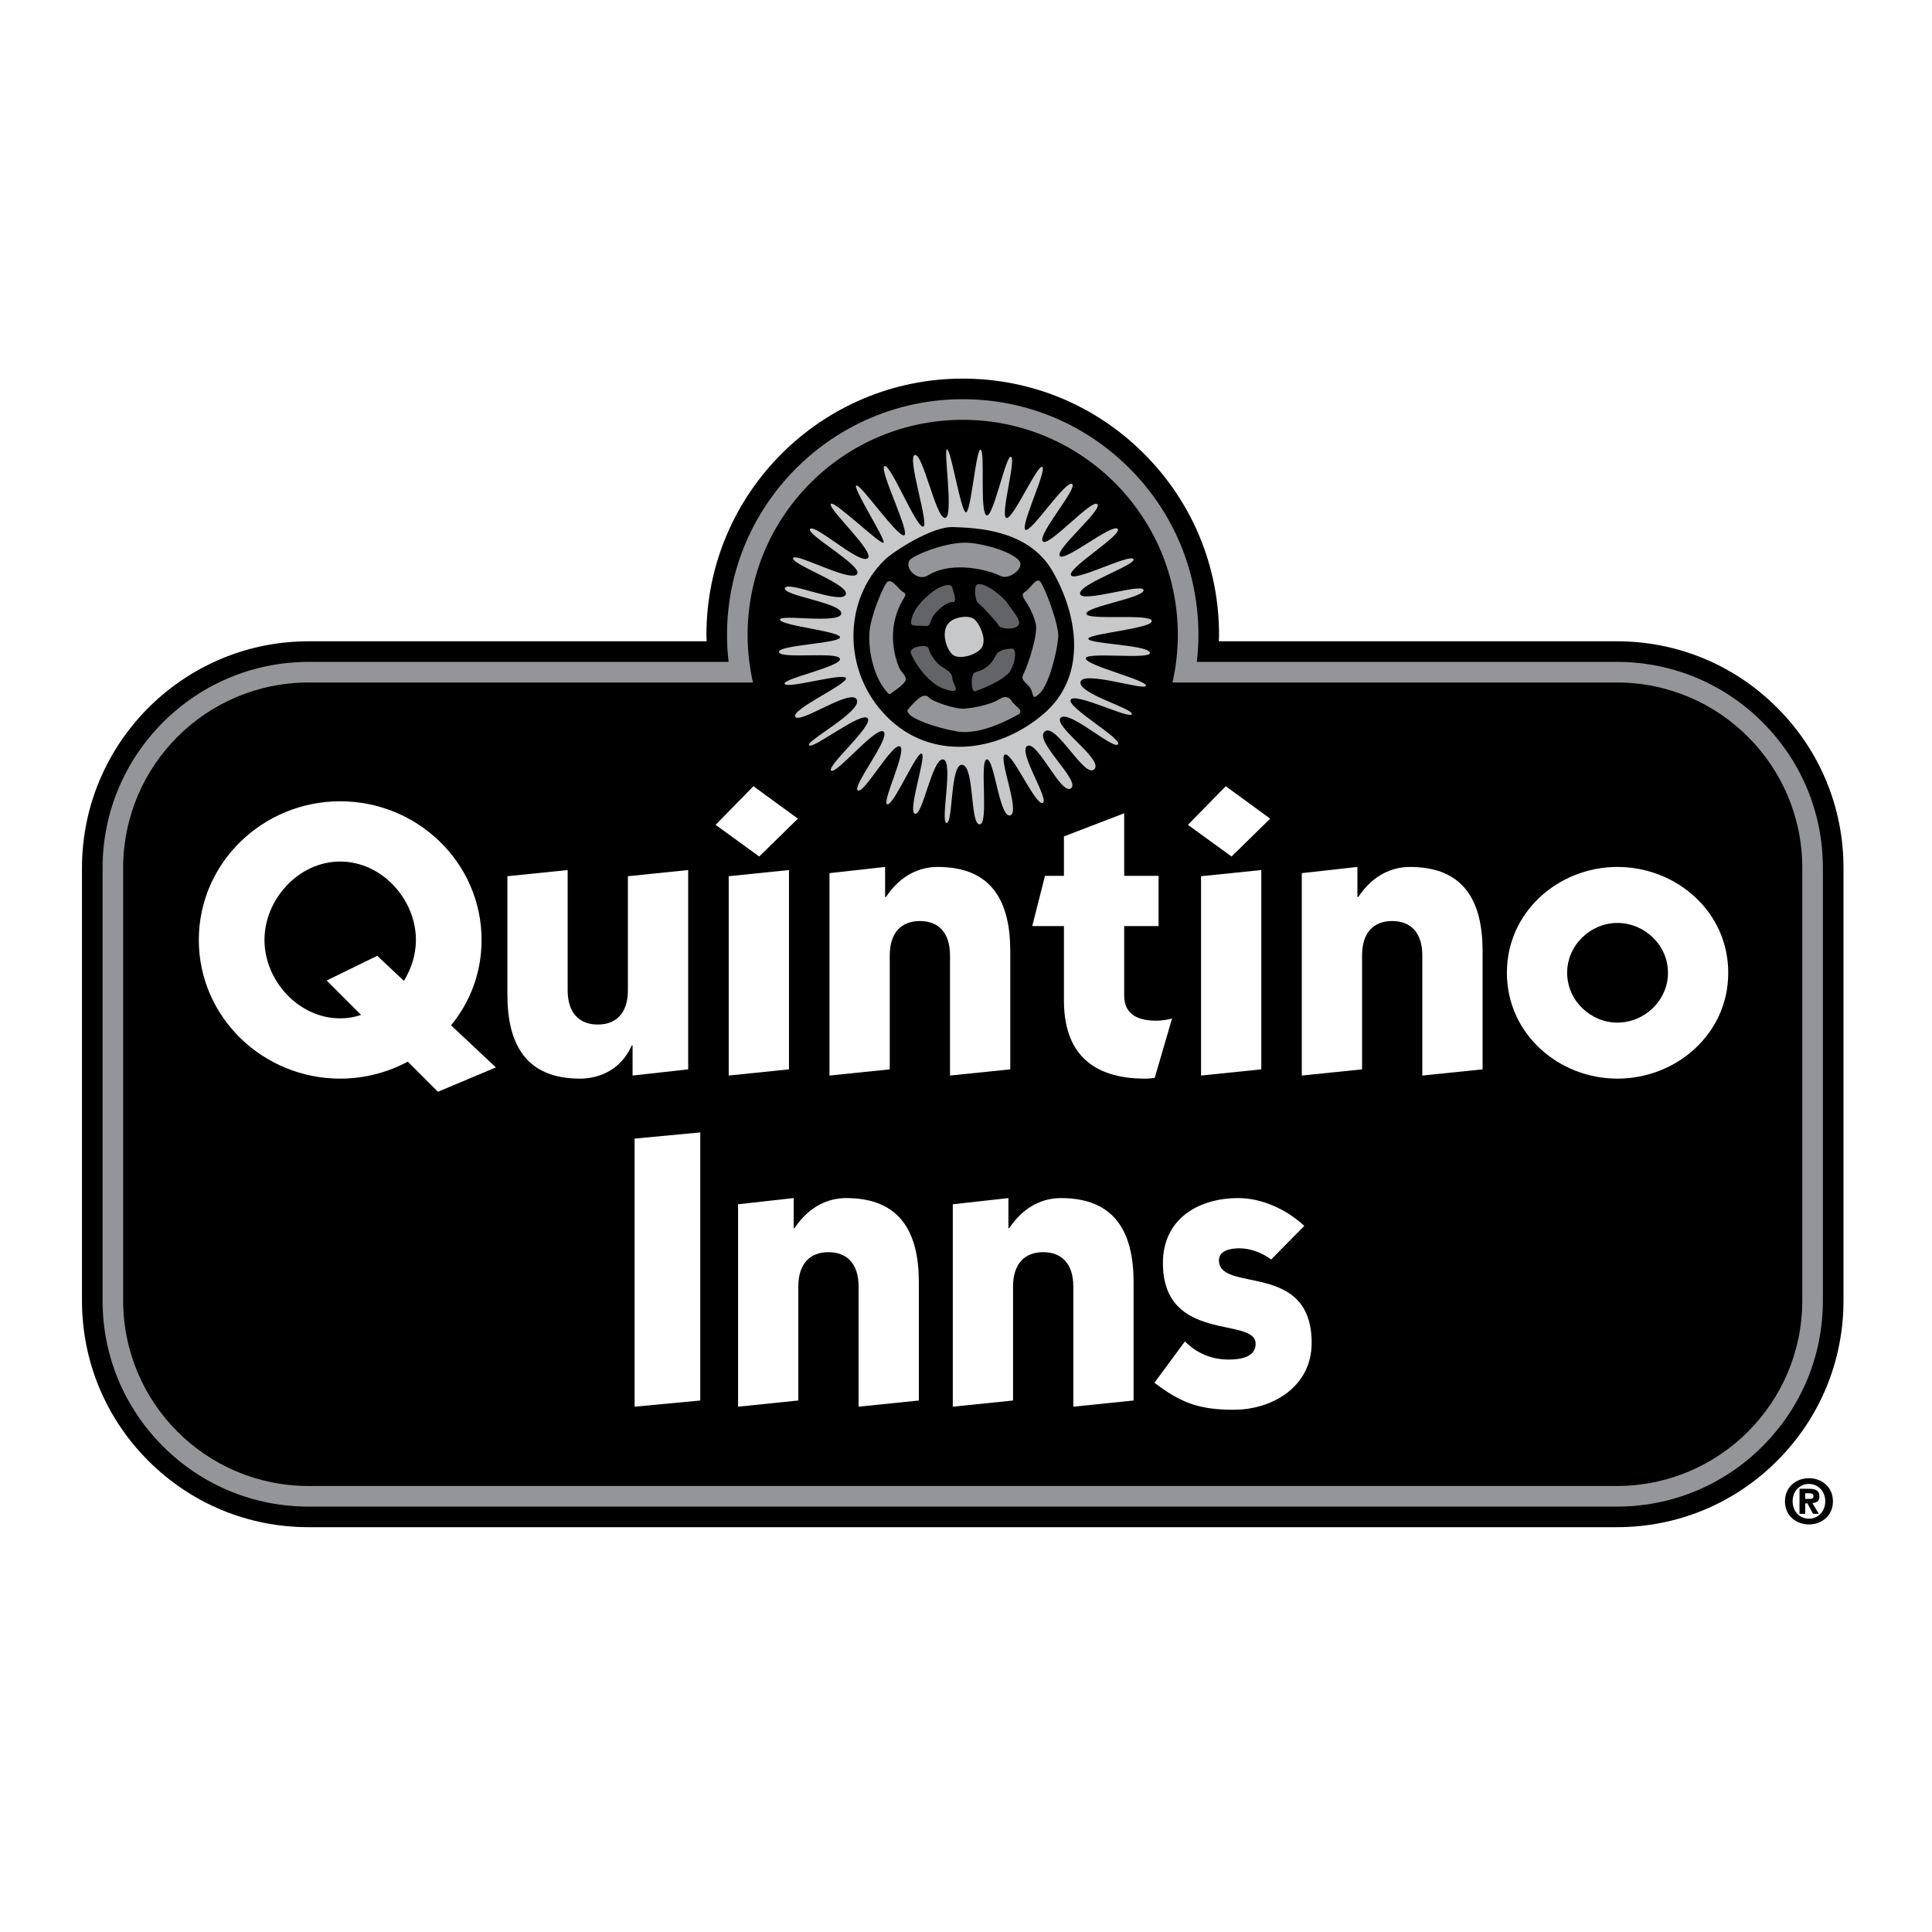
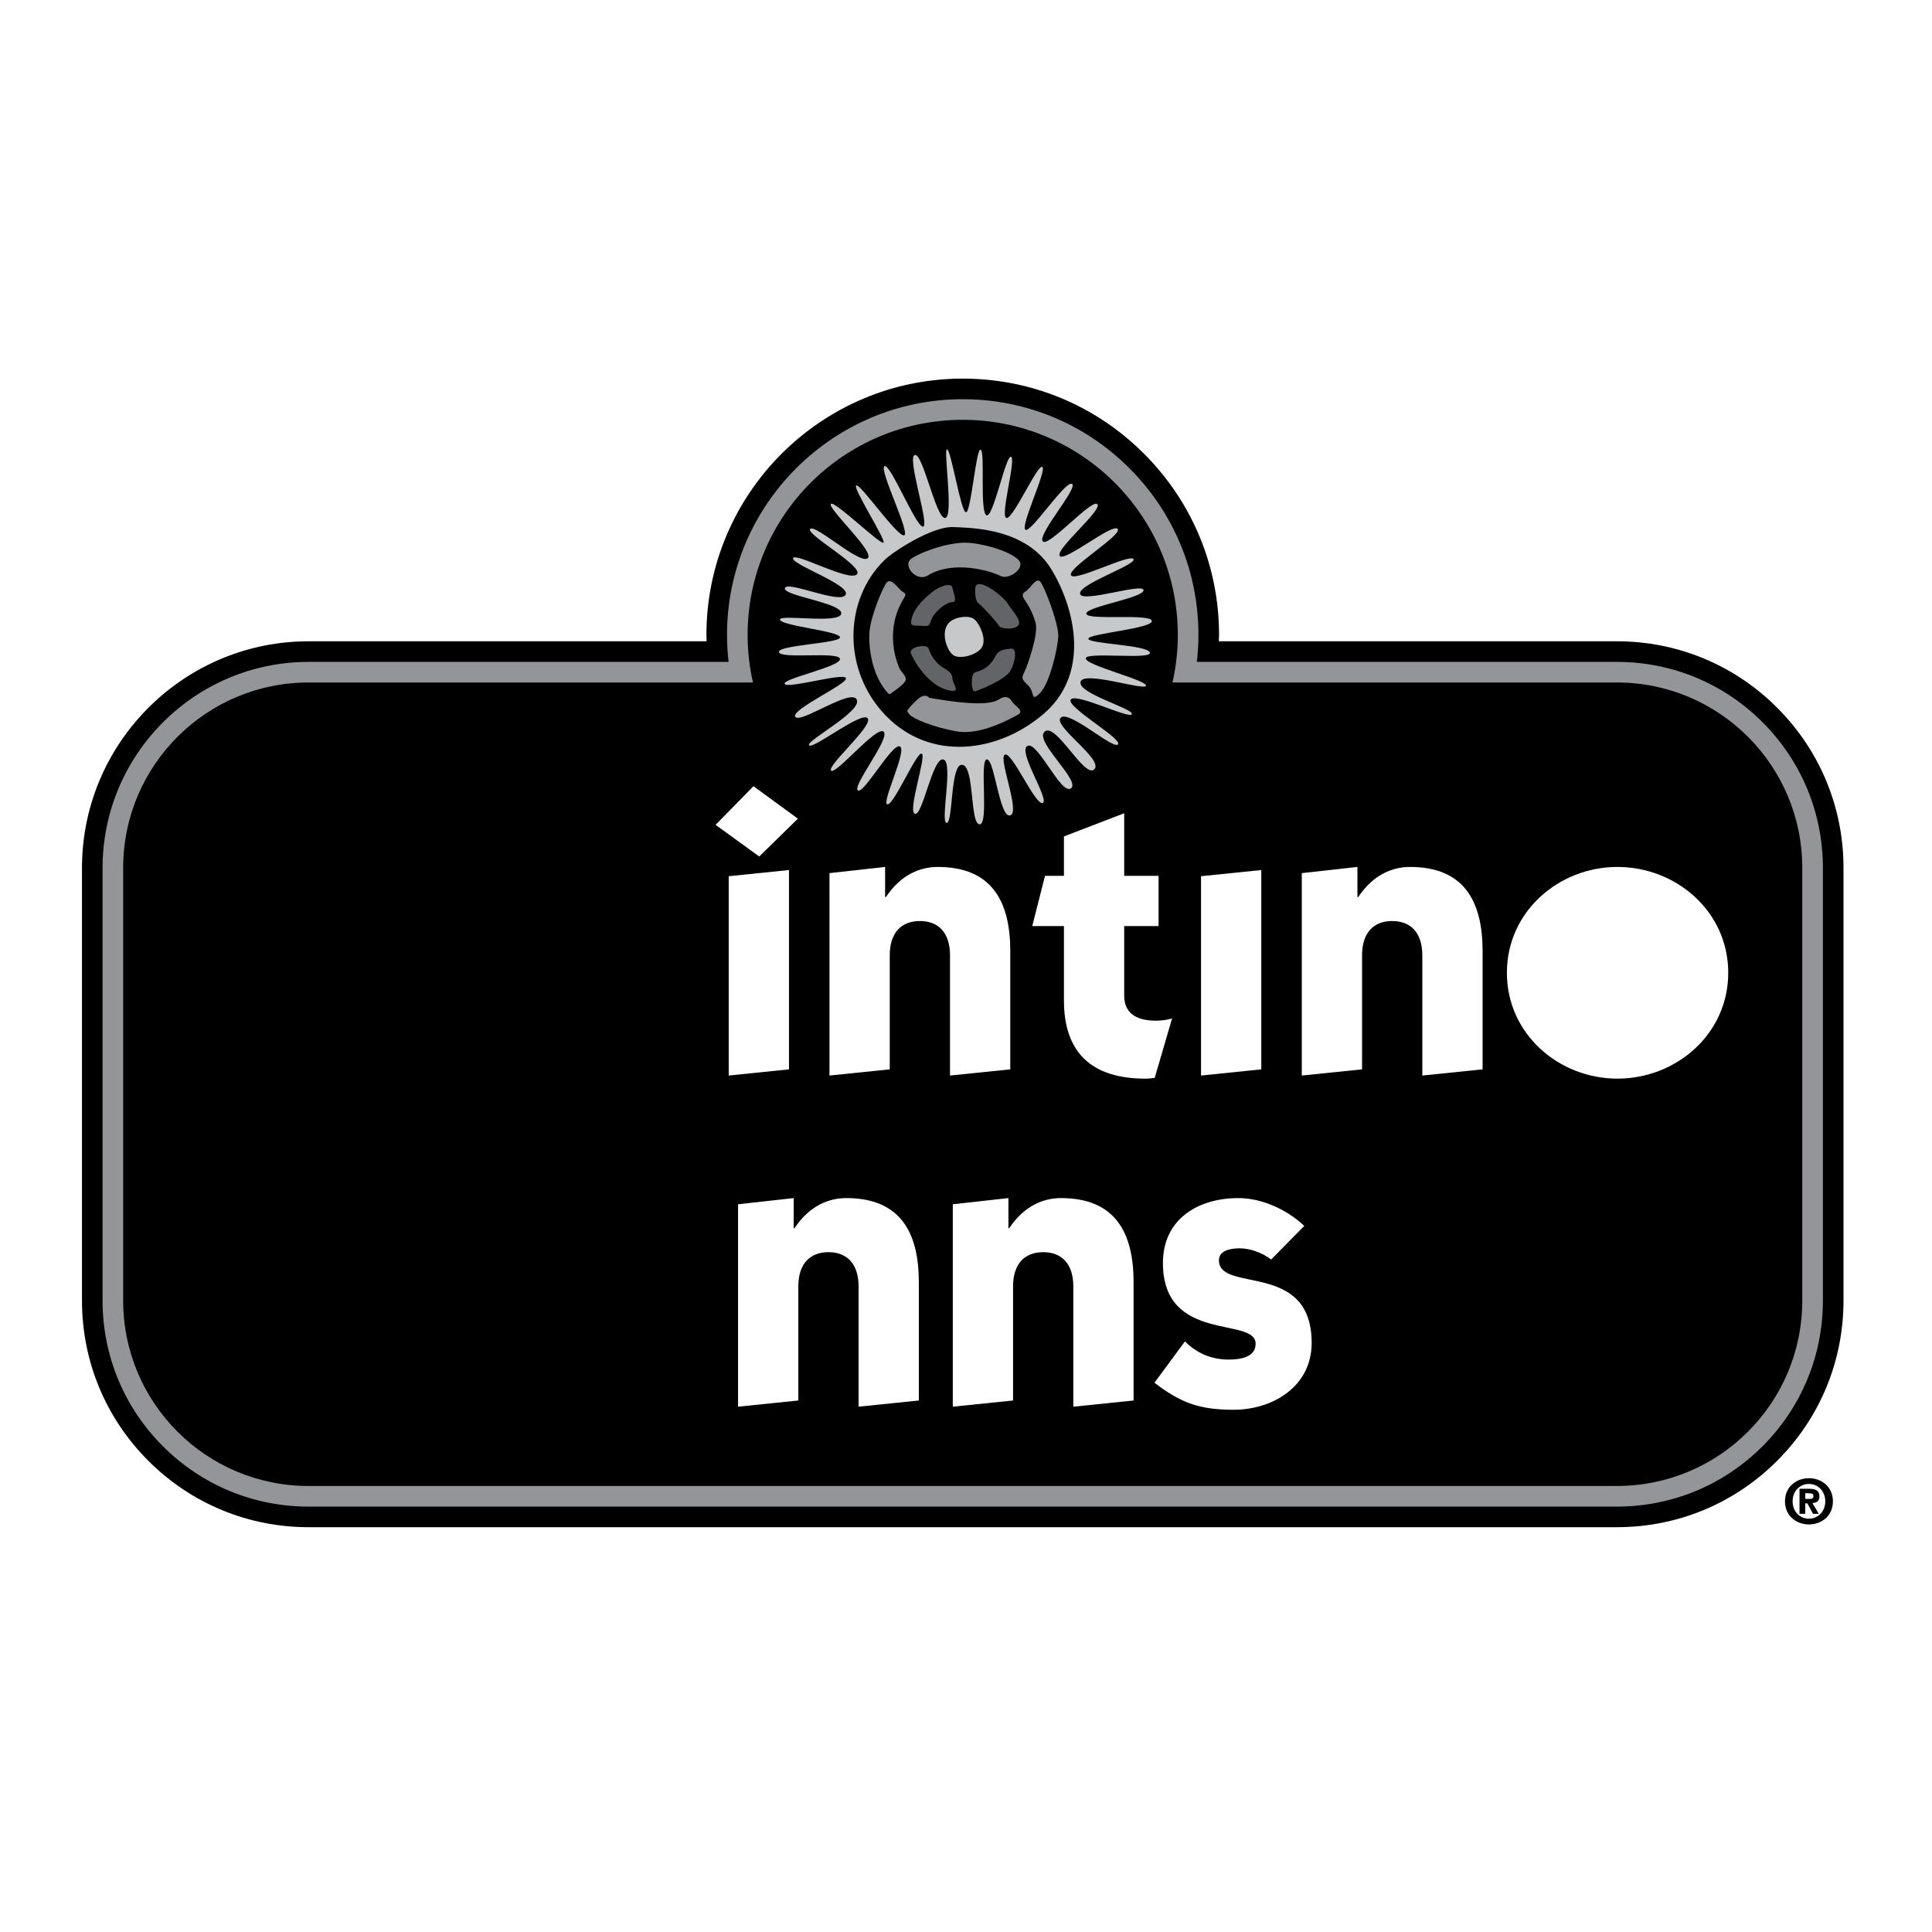
<svg xmlns="http://www.w3.org/2000/svg" version="1.0" id="Layer_1" x="0px" y="0px" width="192.756px" height="192.756px" viewBox="0 0 192.756 192.756" enable-background="new 0 0 192.756 192.756" xml:space="preserve">
  <g>
    <polygon fill-rule="evenodd" clip-rule="evenodd" fill="#FFFFFF" points="0,0 192.756,0 192.756,192.756 0,192.756 0,0  " />
    <path fill-rule="evenodd" clip-rule="evenodd" d="M177.303,70.604c-4.271-4.271-9.948-6.623-15.988-6.623h-39.709   c0.005-0.211,0.019-0.426,0.019-0.635c0-6.831-2.66-13.252-7.49-18.082s-11.252-7.49-18.083-7.49   c-14.101,0-25.572,11.472-25.572,25.572c0,0.209,0.013,0.424,0.019,0.635H30.789c-5.934,0-11.34,2.297-15.378,6.049   c-4.446,4.132-7.232,10.028-7.232,16.562l0,43.165c0,6.041,2.352,11.719,6.623,15.99c4.271,4.27,9.949,6.621,15.988,6.621h130.526   c6.039,0,11.717-2.352,15.988-6.621c4.271-4.271,6.623-9.949,6.623-15.99V86.593C183.926,80.553,181.573,74.875,177.303,70.604   L177.303,70.604z" />
    <path fill-rule="evenodd" clip-rule="evenodd" fill="#939598" d="M175.849,72.058c-3.882-3.882-9.044-6.021-14.534-6.021H119.41   c0.104-0.896,0.158-1.795,0.158-2.691c0-6.281-2.446-12.187-6.888-16.629s-10.348-6.888-16.629-6.888   c-12.967,0-23.517,10.55-23.517,23.517c0,0.896,0.054,1.794,0.159,2.691H30.789c-11.334,0-20.555,9.221-20.555,20.556l0,43.165   c0,5.49,2.138,10.652,6.021,14.535c3.882,3.883,9.044,6.021,14.534,6.021h130.526c5.49,0,10.652-2.139,14.534-6.021   c3.883-3.883,6.021-9.045,6.021-14.535V86.593C181.87,81.102,179.731,75.94,175.849,72.058L175.849,72.058z" />
    <path fill-rule="evenodd" clip-rule="evenodd" d="M161.314,68.092h-44.335c0.346-1.527,0.533-3.114,0.533-4.746   c0-11.853-9.608-21.461-21.461-21.461c-11.852,0-21.461,9.609-21.461,21.461c0,1.632,0.188,3.219,0.533,4.746H30.789   c-10.217,0-18.5,8.283-18.5,18.5v43.165c0,10.217,8.282,18.5,18.499,18.5h130.526c10.217,0,18.5-8.283,18.5-18.5V86.593   C179.814,76.375,171.532,68.092,161.314,68.092L161.314,68.092z" />
    <path fill-rule="evenodd" clip-rule="evenodd" fill="#C6C8CA" d="M82.916,50.261c-0.543,0.3,4.506,4.889,3.637,5.451   c-0.869,0.562-5.211-3.452-5.722-2.941c-0.511,0.511,5.423,3.768,4.657,4.534c-0.766,0.767-6.159-2.229-6.364-1.616   c-0.205,0.613,5.805,2.684,5.243,3.655c-0.562,0.971-5.803-1.439-6.058-0.672s5.778,1.479,5.624,2.552   c-0.153,1.073-6.318,0.002-6.113,0.615s5.987,1.134,5.987,1.747s-6.293,0.768-6.088,1.484c0.204,0.715,5.933-0.104,6.086,0.662   c0.153,0.767-5.824,1.993-5.518,2.504c0.307,0.511,5.858-1.145,6.114-0.583c0.255,0.562-5.563,3.154-5.052,3.87   c0.511,0.715,5.573-2.895,6.135-1.72c0.562,1.175-5.165,4.15-4.756,4.559s5.223-3.419,5.836-2.703   c0.613,0.715-4.104,4.765-3.644,5.225c0.459,0.46,4.523-4.498,5.238-3.885c0.715,0.613-3.14,5.399-2.578,5.859   s3.436-4.746,4.203-4.389c0.767,0.358-1.908,5.733-1.244,5.784c0.664,0.051,2.909-5.267,3.421-5.063   c0.511,0.205-1.444,5.745-0.677,6c0.766,0.255,1.74-5.574,2.813-5.421c1.073,0.154-0.319,6.286,0.346,6.337   c0.665,0.051,0.35-6.002,1.576-5.797c1.226,0.204,0.741,5.886,1.712,5.937c0.971,0.051-0.041-6.43,0.725-6.481   c0.767-0.051,1.253,5.846,2.326,5.59c1.073-0.256-1.234-5.763-0.52-6.07c0.716-0.307,3.055,5.133,3.771,4.826   c0.716-0.306-2.547-5.182-1.525-5.692c1.022-0.511,3.383,4.995,4.354,4.228c0.972-0.767-3.751-4.744-2.627-5.664   c1.124-0.92,3.976,4.74,4.946,3.77c0.971-0.971-4.169-4.327-3.352-5.145c0.818-0.817,5.256,3.222,5.716,2.659   c0.46-0.562-5.221-3.756-4.71-4.471c0.512-0.715,5.938,2.015,6.091,1.453c0.153-0.562-5.378-2.037-5.122-3.212   s6.481,0.935,6.532,0.373c0.051-0.562-5.909-1.991-6.011-2.707c-0.103-0.715,6.659,0.168,6.404-0.599   c-0.256-0.766-6.045-0.855-6.147-1.366c-0.102-0.511,6.489-1.029,6.336-1.795c-0.153-0.767-6.536-0.003-6.536-0.718   c0-0.716,5.76-1.576,5.709-2.343c-0.052-0.766-6.183,1.331-6.336,0.359c-0.152-0.971,5.691-2.903,5.333-3.464   c-0.357-0.562-5.988,2.364-6.244,1.598c-0.256-0.767,5.224-4.049,4.661-4.611c-0.562-0.562-5.317,3.361-5.777,2.697   c-0.46-0.664,4.313-4.596,3.752-5.159c-0.562-0.562-4.94,4.413-5.452,3.697c-0.511-0.715,3.589-5.364,2.925-5.722   s-4.141,4.983-4.652,4.574c-0.511-0.409,2.155-5.903,1.695-6.261s-2.918,5.242-3.582,5.088s0.977-5.794,0.465-6.101   c-0.511-0.306-1.811,6.283-2.475,5.824c-0.664-0.46-0.1-6.275-0.56-6.531s-0.965,6.344-1.48,6.24   c-0.514-0.105-1.464-6.176-1.873-6.278s0.71,6.846-0.209,6.846s-2.197-6.485-3.015-6.281c-0.818,0.205,1.533,7.15,0.817,7.15   s-3.284-6.394-3.846-6.036s2.671,6.802,1.956,6.905s-4.355-5.184-4.764-4.979c-0.409,0.205,3.066,5.562,2.708,5.716   S83.356,50.019,82.916,50.261L82.916,50.261z" />
    <path fill-rule="evenodd" clip-rule="evenodd" d="M88.249,55.874c0.876-0.855,4.763-3.374,6.847-3.288   c2.084,0.085,7.43,0.16,9.883,4.35c2.453,4.19,3.681,10.458-0.919,14.341c-4.599,3.884-11.251,4.657-15.646,0.16   C84.02,66.941,84.16,59.864,88.249,55.874L88.249,55.874z" />
-     <path fill-rule="evenodd" clip-rule="evenodd" fill="#FFFFFF" d="M49.473,106.496l-5.781,2.43l-3.006-3.008   c-2.004,1.08-4.316,1.697-6.744,1.697c-7.708,0-14.105-6.129-14.105-13.836s6.397-13.835,14.105-13.835s14.105,6.128,14.105,13.835   c0,3.237-1.118,6.167-3.044,8.518L49.473,106.496L49.473,106.496z" />
    <path fill-rule="evenodd" clip-rule="evenodd" d="M37.641,95.359l2.659,2.504c0.771-1.271,1.195-2.658,1.195-4.084   c0-4.046-3.392-7.823-7.554-7.823s-7.554,3.777-7.554,7.823c0,4.047,3.392,7.823,7.554,7.823c0.732,0,1.426-0.115,2.081-0.346   l-3.43-3.43L37.641,95.359L37.641,95.359z" />
-     <path fill-rule="evenodd" clip-rule="evenodd" fill="#FFFFFF" d="M62.648,87.42l6.012-0.616v19.886l-5.549,0.617v-3.006h-0.078   c-1.156,2.619-3.507,3.314-5.164,3.314c-5.434,0-7.246-3.469-7.246-8.402V87.42l6.012-0.616v11.985c0,2.312,1.195,3.43,3.006,3.43   s3.006-1.117,3.006-3.43V87.42L62.648,87.42z" />
    <polygon fill-rule="evenodd" clip-rule="evenodd" fill="#FFFFFF" points="78.717,106.689 72.705,107.307 72.705,87.42    78.717,86.804 78.717,106.689  " />
    <polygon fill-rule="evenodd" clip-rule="evenodd" fill="#FFFFFF" points="79.604,81.677 75.75,85.454 71.395,82.294 75.171,78.44    79.604,81.677  " />
    <path fill-rule="evenodd" clip-rule="evenodd" fill="#FFFFFF" d="M88.308,89.501h0.077c1.542-2.312,3.507-3.006,5.165-3.006   c5.433,0,7.245,3.468,7.245,8.402v11.792l-6.012,0.617V95.321c0-2.312-1.195-3.43-3.006-3.43c-1.812,0-3.006,1.118-3.006,3.43   v11.369l-6.013,0.617V87.112l5.55-0.617V89.501L88.308,89.501z" />
    <path fill-rule="evenodd" clip-rule="evenodd" fill="#FFFFFF" d="M102.988,92.392l1.272-5.01h1.889v-3.931l6.012-2.312v6.243h3.43   v5.01h-3.43v6.937c0,1.967,1.503,2.506,3.199,2.506c0.539,0,1.31-0.117,1.579-0.232l-1.733,5.936   c-0.27,0.039-0.617,0.078-0.925,0.078c-5.319,0-8.132-2.545-8.132-7.824v-7.399H102.988L102.988,92.392z" />
    <polygon fill-rule="evenodd" clip-rule="evenodd" fill="#FFFFFF" points="125.84,106.689 119.828,107.307 119.828,87.42    125.84,86.804 125.84,106.689  " />
-     <polygon fill-rule="evenodd" clip-rule="evenodd" fill="#FFFFFF" points="126.727,81.677 122.873,85.454 118.518,82.294    122.295,78.44 126.727,81.677  " />
    <path fill-rule="evenodd" clip-rule="evenodd" fill="#FFFFFF" d="M135.431,89.501h0.077c1.542-2.312,3.507-3.006,5.164-3.006   c5.435,0,7.246,3.468,7.246,8.402v11.792l-6.013,0.617V95.321c0-2.312-1.194-3.43-3.006-3.43s-3.006,1.118-3.006,3.43v11.369   l-6.013,0.617V87.112l5.55-0.617V89.501L135.431,89.501z" />
    <path fill-rule="evenodd" clip-rule="evenodd" fill="#FFFFFF" d="M150.343,97.055c0-6.127,5.203-10.56,11.022-10.56   c5.858,0,11.062,4.432,11.062,10.56c0,6.127-5.203,10.561-11.062,10.561C155.546,107.615,150.343,103.182,150.343,97.055   L150.343,97.055z" />
-     <path fill-rule="evenodd" clip-rule="evenodd" d="M161.365,102.027c2.698,0,5.049-2.197,5.049-4.973   c0-2.774-2.351-4.971-5.049-4.971c-2.659,0-5.01,2.197-5.01,4.971C156.355,99.83,158.706,102.027,161.365,102.027L161.365,102.027z   " />
-     <polygon fill-rule="evenodd" clip-rule="evenodd" fill="#FFFFFF" points="69.865,112.982 69.865,139.729 63.314,140.346    63.314,113.598 69.865,112.982  " />
    <path fill-rule="evenodd" clip-rule="evenodd" fill="#FFFFFF" d="M79.186,122.539h0.077c1.542-2.312,3.507-3.006,5.164-3.006   c5.435,0,7.246,3.469,7.246,8.402v11.793l-6.012,0.617v-11.986c0-2.312-1.194-3.43-3.006-3.43c-1.811,0-3.006,1.117-3.006,3.43   v11.369l-6.012,0.617V120.15l5.549-0.617V122.539L79.186,122.539z" />
    <path fill-rule="evenodd" clip-rule="evenodd" fill="#FFFFFF" d="M100.612,122.539h0.076c1.542-2.312,3.507-3.006,5.164-3.006   c5.435,0,7.246,3.469,7.246,8.402v11.793l-6.013,0.617v-11.986c0-2.312-1.194-3.43-3.006-3.43s-3.006,1.117-3.006,3.43v11.369   l-6.012,0.617V120.15l5.55-0.617V122.539L100.612,122.539z" />
    <path fill-rule="evenodd" clip-rule="evenodd" fill="#FFFFFF" d="M118.222,133.832c1.195,1.195,2.659,1.811,4.355,1.811   c1.002,0,2.697-0.154,2.697-1.58c0-2.736-9.249,0-9.249-8.055c0-4.432,3.584-6.475,7.515-6.475c2.39,0,4.856,1.156,6.591,2.775   l-3.314,3.354c-0.848-0.656-2.043-1.117-3.16-1.117c-0.732,0-2.043,0.152-2.043,1.193c0,3.314,9.25,0,9.25,8.248   c0,4.355-3.893,6.666-7.785,6.666c-3.354,0-5.242-0.654-7.9-2.697L118.222,133.832L118.222,133.832z" />
    <path fill-rule="evenodd" clip-rule="evenodd" fill="#C6C8CA" d="M94.695,62.109c0.554-0.562,2.008-0.786,2.536-0.307   c0.527,0.479,1.181,1.892,0.772,2.709c-0.409,0.817-2.288,1.358-2.946,0.814C94.4,64.781,93.832,62.984,94.695,62.109   L94.695,62.109z" />
    <path fill-rule="evenodd" clip-rule="evenodd" fill="#636467" d="M90.94,61.776c-0.14,0.681,0.048,0.634,0.881,0.658   c0.832,0.025,0.837,0.169,1.093-0.597c0.255-0.767,1.544-1.813,2.106-1.763c0.562,0.051,0.078-0.985,0-1.441   c-0.078-0.455-0.894-0.25-1.48,0.08C92.954,59.043,91.228,60.375,90.94,61.776L90.94,61.776z" />
    <path fill-rule="evenodd" clip-rule="evenodd" fill="#636467" d="M90.877,65.174c0.288,0.771,1.659,3.042,3.447,3.604   c1.789,0.562,0.722-0.497,0.695-1.1c-0.027-0.602-0.555-0.825-1.111-1.194c-0.557-0.369-1.147-1.262-1.249-1.773   C92.558,64.2,90.631,64.514,90.877,65.174L90.877,65.174z" />
    <path fill-rule="evenodd" clip-rule="evenodd" fill="#636467" d="M97.296,67.071c-0.491,0.123-0.426,2.034,0,1.901   c0.426-0.133,3.013-1.145,3.524-2.065c0.512-0.92,0.66-2.249,0.092-2.196c-0.569,0.052-1.242,0.114-1.535,0.645   C99.084,65.884,98.677,66.724,97.296,67.071L97.296,67.071z" />
    <path fill-rule="evenodd" clip-rule="evenodd" fill="#636467" d="M97.648,60.208c0.455,0.375,1.895,1.946,2.008,2.226   c0.113,0.28,1.44,0.46,1.901,0c0.46-0.459-0.453-1.345-1.016-2.214c-0.562-0.869-3.196-2.833-3.246-1.49   C97.246,60.074,97.648,60.208,97.648,60.208L97.648,60.208z" />
    <path fill-rule="evenodd" clip-rule="evenodd" fill="#939598" d="M99.844,57.471c-0.969-0.506-4.709-1.63-7.282-0.054   c-1.143,0.701-2.604-1.047-1.607-1.708c0.997-0.662,3.932-1.745,5.874-1.54c1.942,0.205,4.166,0.979,4.83,1.746   C102.323,56.681,100.639,57.886,99.844,57.471L99.844,57.471z" />
    <path fill-rule="evenodd" clip-rule="evenodd" fill="#939598" d="M102.281,59.922c-0.343-0.521-0.336-0.681,0.095-0.958   c0.432-0.278,0.987-1.361,1.396-0.953c0.408,0.409,1.868,4.249,1.812,5.476c-0.057,1.227-0.849,4.684-1.819,5.654   s-0.502-0.099-1.173-0.744c-0.67-0.645-0.699-0.725-0.393-1.338s1.431-3.781,1.124-4.905   C103.018,61.03,102.527,60.297,102.281,59.922L102.281,59.922z" />
-     <path fill-rule="evenodd" clip-rule="evenodd" fill="#939598" d="M99.687,69.767c0.637-0.41,1.032-0.203,1.297,0.241   s1.292,0.908,0.559,1.305c-0.734,0.397-3.714,2.071-6.064,1.662c-2.35-0.409-4.354-1.26-4.713-1.668   c-0.358-0.408-0.266-0.414,0.012-0.743c0.278-0.329,0.504-0.556,0.869-0.869c0.364-0.312,0.8-0.402,1.051-0.08   c0.25,0.322,2.59,1.186,3.612,1.083C97.887,70.541,99.171,70.1,99.687,69.767L99.687,69.767z" />
+     <path fill-rule="evenodd" clip-rule="evenodd" fill="#939598" d="M99.687,69.767c0.637-0.41,1.032-0.203,1.297,0.241   s1.292,0.908,0.559,1.305c-0.734,0.397-3.714,2.071-6.064,1.662c-2.35-0.409-4.354-1.26-4.713-1.668   c-0.358-0.408-0.266-0.414,0.012-0.743c0.278-0.329,0.504-0.556,0.869-0.869c0.364-0.312,0.8-0.402,1.051-0.08   C97.887,70.541,99.171,70.1,99.687,69.767L99.687,69.767z" />
    <path fill-rule="evenodd" clip-rule="evenodd" fill="#939598" d="M88.398,68.929c0.37,0.445,0.312,0.38,0.667,0.127   c0.354-0.252,1.337-0.922,1.312-1.312c-0.024-0.39-0.45-0.646-0.65-1.093c-0.199-0.446-1.563-3.693,0.445-6.95   c0.377-0.612,0.02-0.458-0.379-0.883s-0.962-1.139-1.334-0.688c-0.372,0.452-1.616,3.361-1.718,4.997   C86.639,64.76,87.064,67.322,88.398,68.929L88.398,68.929z" />
    <path fill-rule="evenodd" clip-rule="evenodd" d="M178.086,149.787c0-1.465,1.15-2.307,2.396-2.307c1.233,0,2.39,0.842,2.39,2.307   s-1.156,2.307-2.39,2.307C179.236,152.094,178.086,151.252,178.086,149.787L178.086,149.787z" />
    <path fill-rule="evenodd" clip-rule="evenodd" fill="#FFFFFF" d="M180.482,148.053c-0.906,0-1.632,0.701-1.632,1.734   c0,1.035,0.726,1.734,1.632,1.734c0.88,0,1.625-0.699,1.625-1.734C182.107,148.754,181.362,148.053,180.482,148.053   L180.482,148.053z" />
    <path fill-rule="evenodd" clip-rule="evenodd" d="M180.109,151.033h-0.571v-2.498h0.938c0.655,0,1.047,0.166,1.047,0.764   c0,0.463-0.263,0.637-0.7,0.656l0.637,1.078h-0.572l-0.564-1.041h-0.213V151.033L180.109,151.033z" />
    <path fill-rule="evenodd" clip-rule="evenodd" fill="#FFFFFF" d="M180.585,149.543c0.219,0,0.341-0.059,0.341-0.309   c0-0.238-0.283-0.25-0.463-0.25h-0.354v0.559H180.585L180.585,149.543z" />
  </g>
</svg>